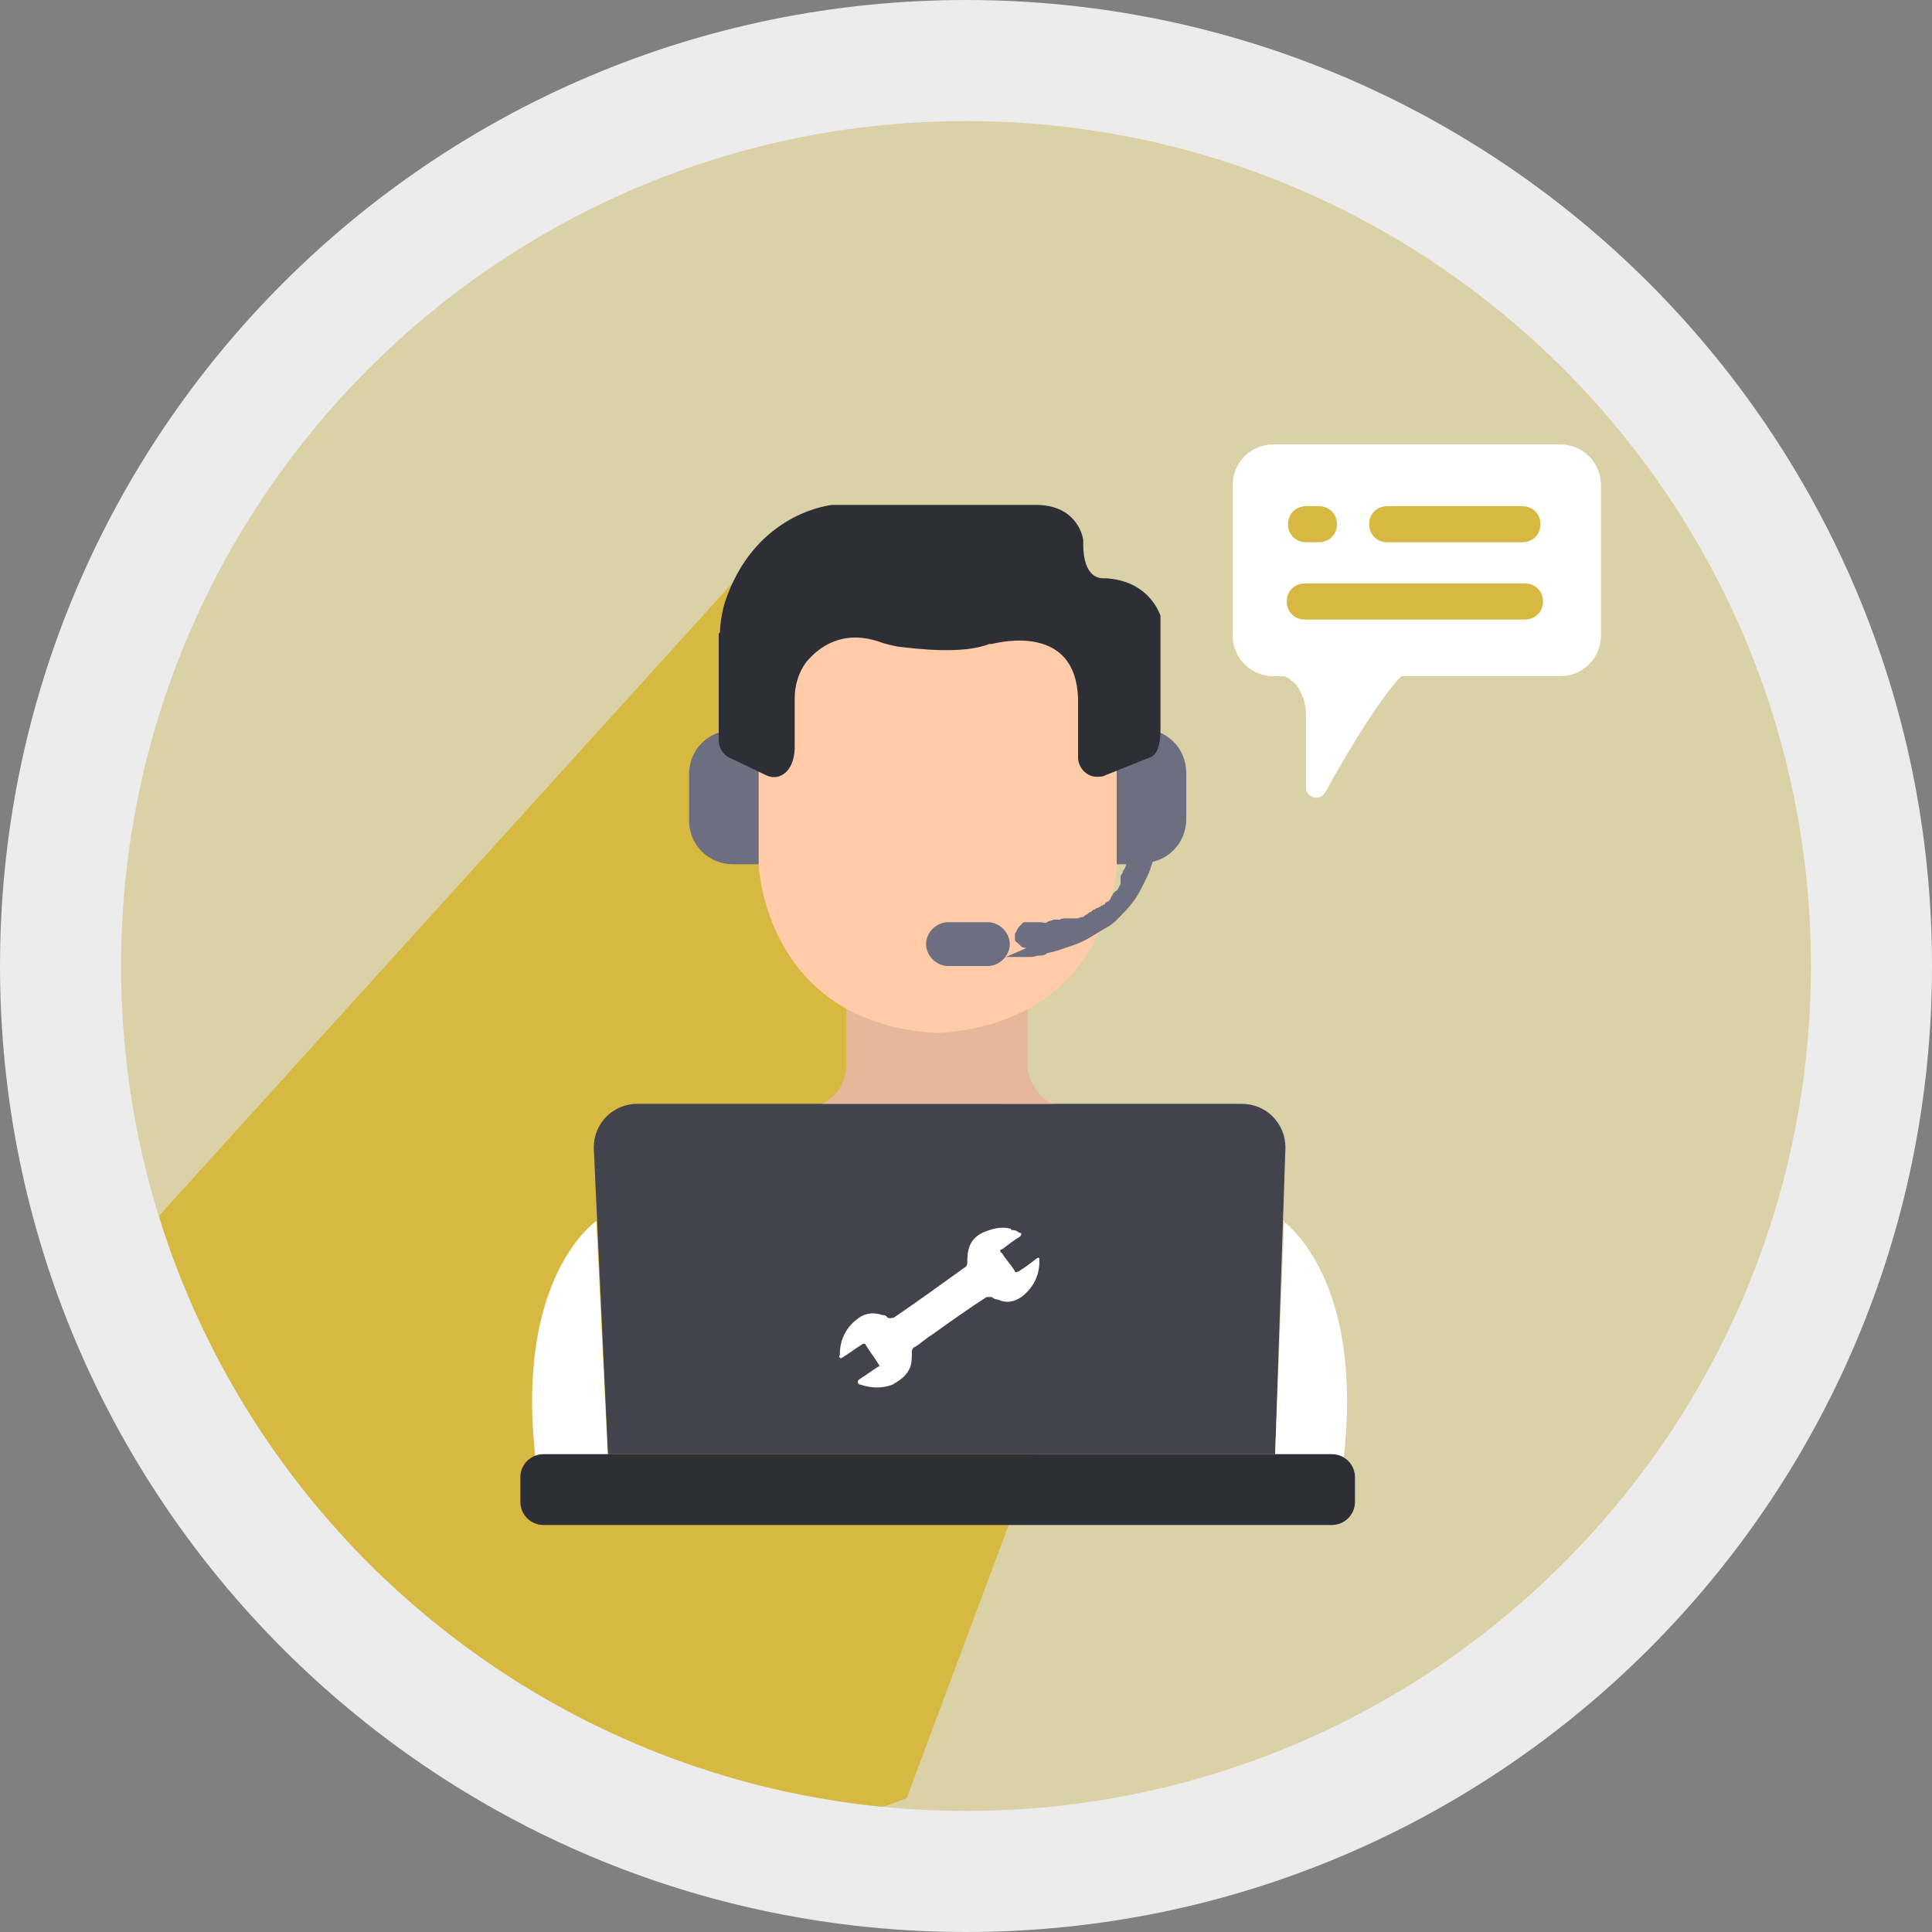
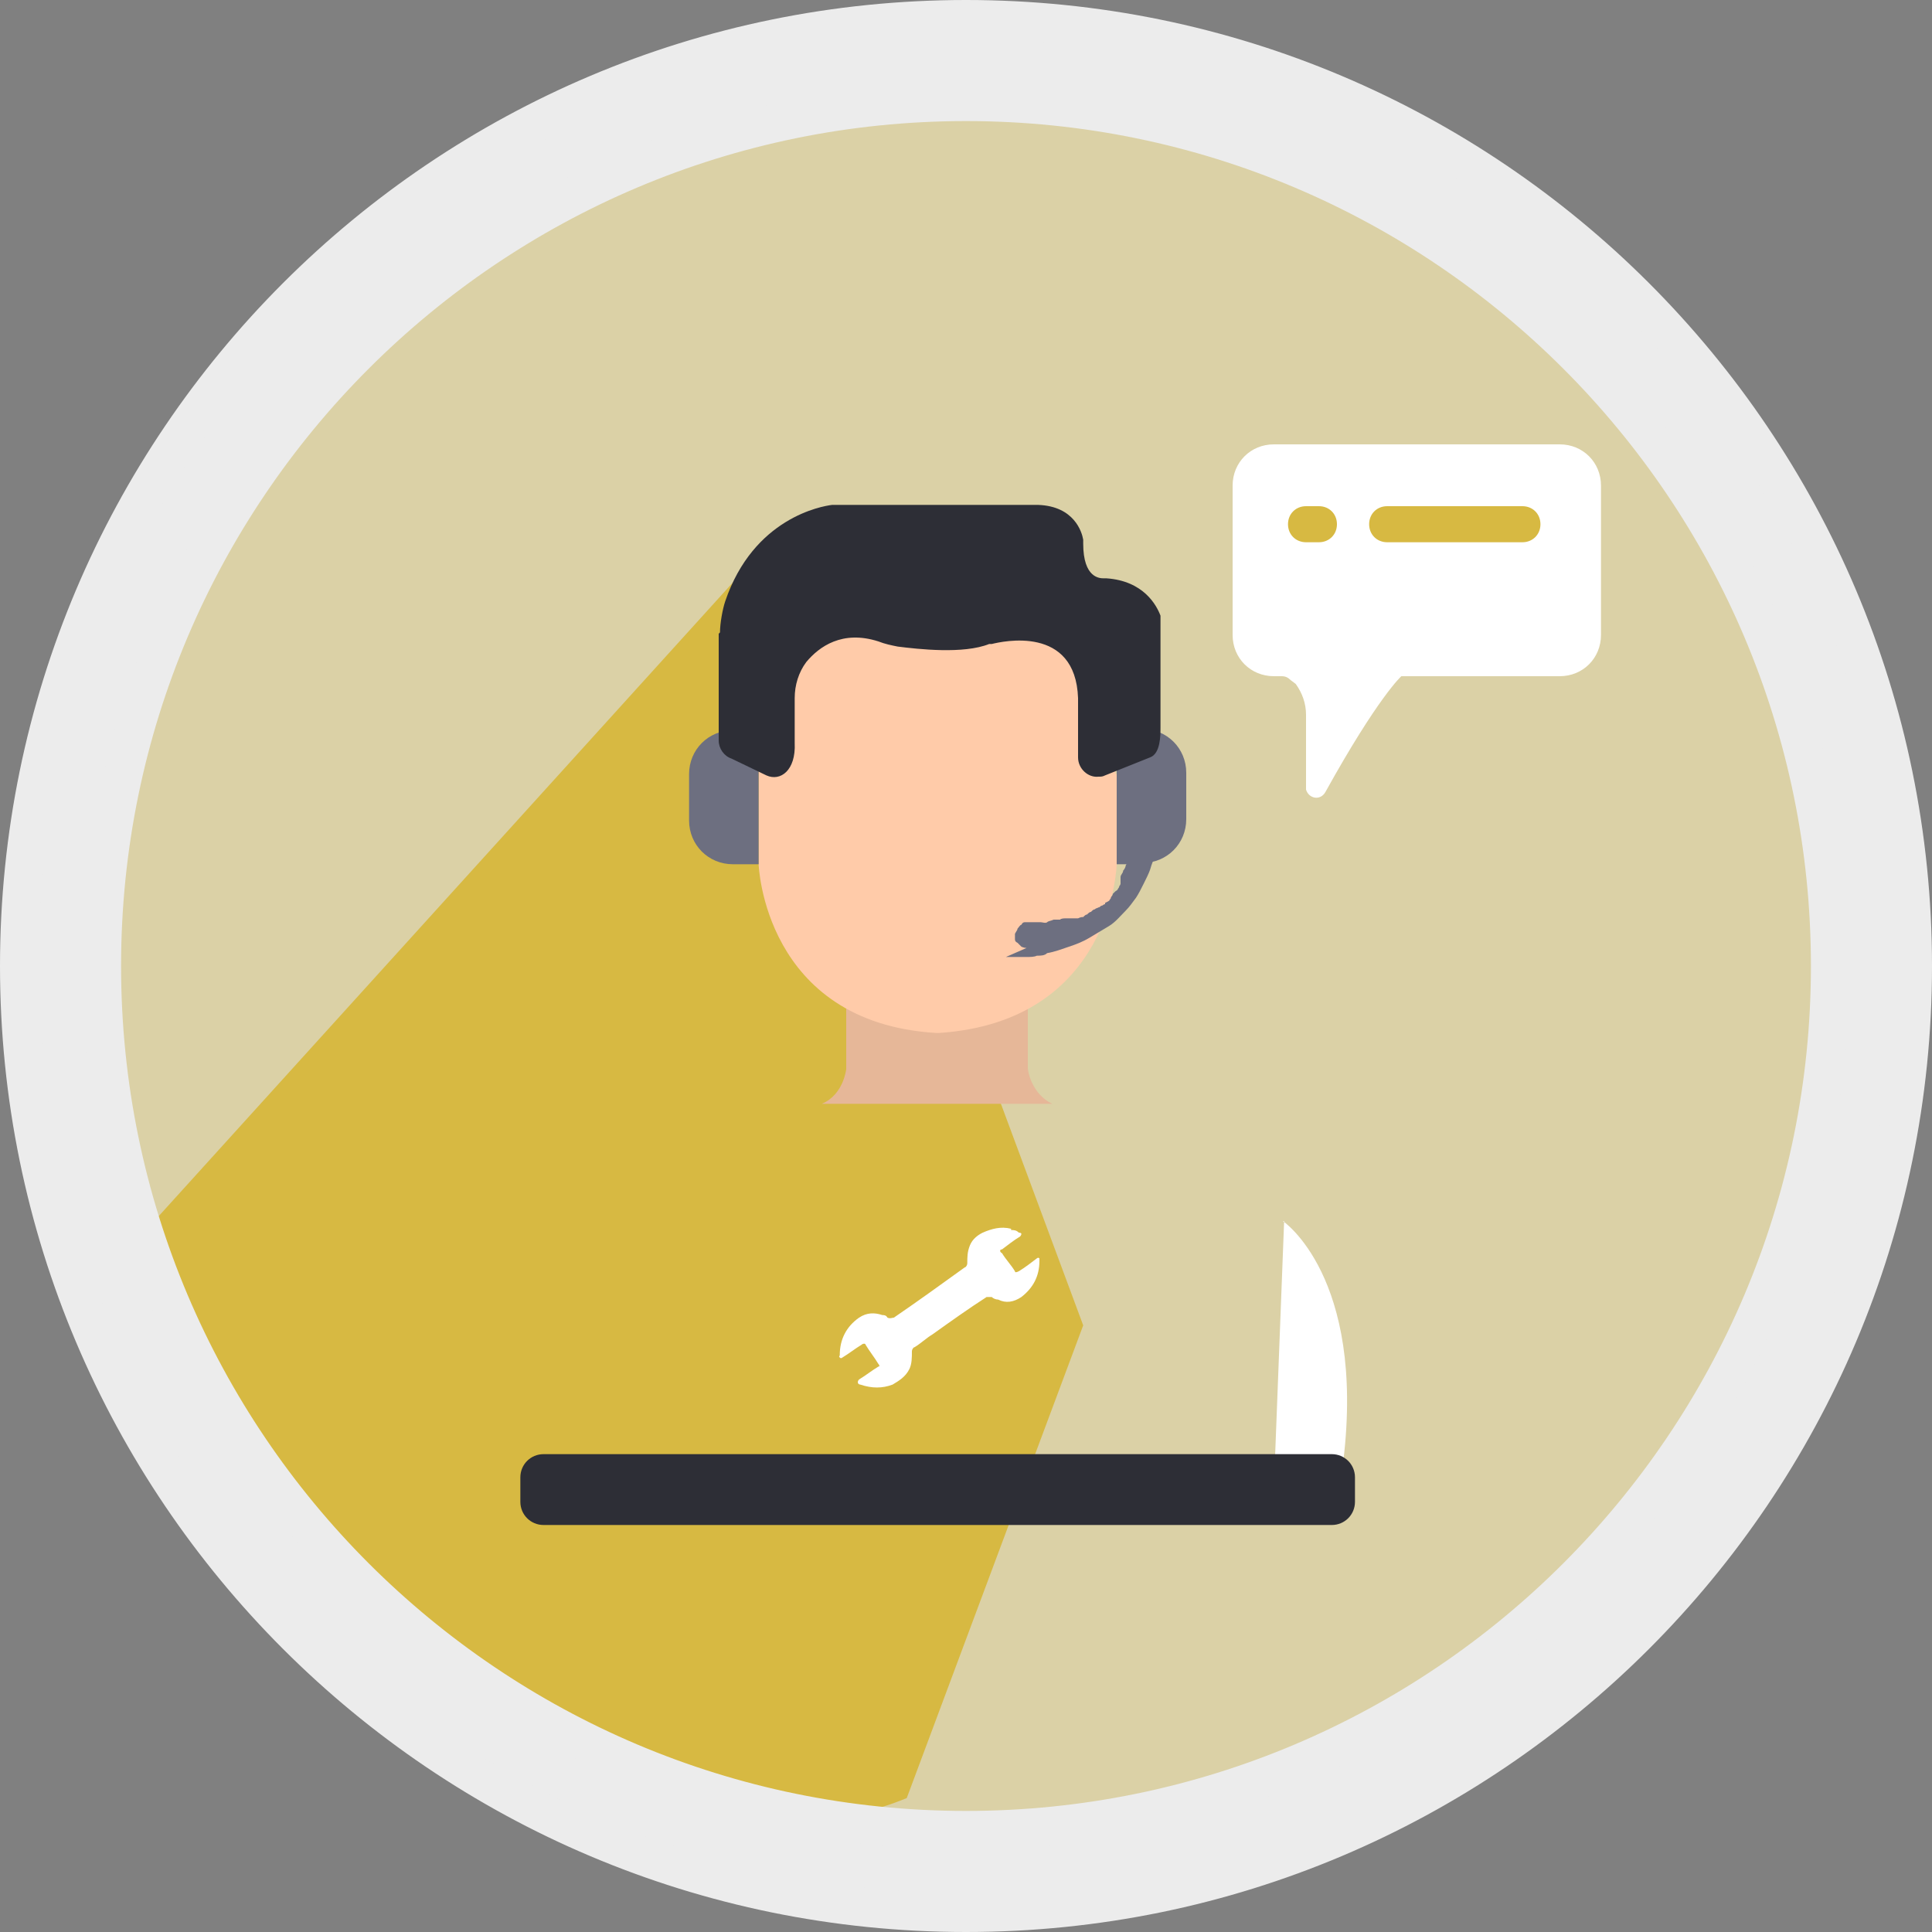
<svg xmlns="http://www.w3.org/2000/svg" viewBox="0 0 150 150">
  <rect x="0" y="0" width="150" height="150" fill="#808080" stroke="none" />
  <defs>
    <style>      .cls-1 {        fill: #d7b942;      }      .cls-2 {        fill: #42434d;      }      .cls-3 {        fill: #fff;      }      .cls-4 {        fill: #6d6f80;      }      .cls-5 {        fill: #e6b798;      }      .cls-6 {        fill: #dbd1a6;      }      .cls-7 {        fill: #2d2e36;      }      .cls-8 {        fill: #ffcba9;      }      .cls-9 {        fill: #ececec;      }    </style>
  </defs>
  <g>
    <g id="Capa_1">
      <path class="cls-6" d="M75,145.3c38.8,0,70.3-31.5,70.3-70.3S113.8,4.7,75,4.7,4.7,36.2,4.7,75s31.5,70.3,70.3,70.3Z" />
      <path class="cls-1" d="M61,40.7L7.9,99.3c10.7,25.1,41.8,48.9,62.5,40.3l13.7-36.7-23.1-62.2h0Z" />
      <path class="cls-9" d="M75,148.5C34.5,148.5,1.5,115.5,1.5,75S34.5,1.5,75,1.5s73.5,33,73.5,73.5-33,73.5-73.5,73.5ZM75,7.9C38,7.9,7.9,38,7.9,75s30.1,67.1,67.1,67.1,67.1-30.1,67.1-67.1S112,7.9,75,7.9Z" />
      <path class="cls-9" d="M75,150C33.6,150,0,116.4,0,75S33.6,0,75,0s75,33.6,75,75-33.6,75-75,75ZM75,3C35.3,3,3,35.3,3,75s32.3,72,72,72,72-32.3,72-72S114.7,3,75,3ZM75,143.6c-37.8,0-68.6-30.8-68.6-68.6S37.2,6.4,75,6.4s68.6,30.8,68.6,68.6-30.8,68.6-68.6,68.6ZM75,9.4C38.8,9.4,9.4,38.8,9.4,75s29.4,65.6,65.6,65.6,65.6-29.4,65.6-65.6S111.2,9.4,75,9.4Z" />
-       <path class="cls-2" d="M99,112.9h-51.8l-1.1-23.8c0-1.9,1.5-3.4,3.4-3.4h46.9c1.9,0,3.4,1.5,3.4,3.4l-.8,23.8Z" />
-       <path class="cls-3" d="M46.3,94.8s-6.4,4.3-4.7,18.6l5.6-.2-.9-18.4Z" />
      <path class="cls-3" d="M99.6,94.8s6.4,4.3,4.7,18.6l-5.3-.4.7-18.2Z" />
      <path class="cls-7" d="M103.4,112.9h-61.2c-1,0-1.8.8-1.8,1.8v1.9c0,1,.8,1.8,1.8,1.8h61.2c1,0,1.8-.8,1.8-1.8v-1.9c0-1-.8-1.8-1.8-1.8Z" />
      <path class="cls-5" d="M79.8,78.1v4.8h0c0,.4.4,2.1,1.9,2.8h-17.9c1.7-.7,1.9-2.7,1.9-2.7v-4.9h14.1Z" />
      <path class="cls-8" d="M86.7,60.1v7s-.3,12.2-13.8,13.1h-.2c-13.4-.8-13.8-13.1-13.8-13.1v-7l.2-11.4h27.3l.2,11.4Z" />
      <path class="cls-4" d="M56.9,56.6h2v10.5h-2c-1.9,0-3.4-1.5-3.4-3.4v-3.6c0-1.9,1.5-3.4,3.4-3.4Z" />
      <path class="cls-4" d="M88.7,67.1h-2v-10.5h2c1.9,0,3.4,1.5,3.4,3.4v3.6c0,1.9-1.5,3.4-3.4,3.4Z" />
      <path class="cls-4" d="M78.1,74.3c.3,0,.6,0,.8,0s.6,0,.8,0c.3,0,.6,0,.8-.1.3,0,.6,0,.8-.2.6-.1,1.1-.3,1.7-.5s1.1-.4,1.6-.7c.5-.3,1-.6,1.5-.9.5-.3.9-.8,1.3-1.2.3-.3.5-.6.8-1,.2-.3.4-.7.6-1.1s.4-.8.5-1.1c.1-.4.3-.8.4-1.2,0-.1,0-.3,0-.4,0-.1,0-.2-.2-.3,0-.1-.2-.2-.3-.2-.1,0-.2-.1-.3-.1-.1,0-.3,0-.4,0-.1,0-.2,0-.3.2,0,0-.2.2-.3.3,0,.1-.1.2-.2.4,0,.2,0,.3-.1.5,0,.2-.1.3-.2.5,0,.1-.1.3-.2.4,0,.2-.2.3-.2.5,0,0,0,0,0,.1s0,0,0,.1c0,0,0,0,0,.1,0,0,0,0,0,.1,0,0,0,0,0,0h0q0,0,0,.1h0c0,0,0,0,0,0s0,0,0,0c0,0,0,0,0,0,0,0,0,.1-.1.2,0,0,0,.1-.1.2,0,0,0,.1-.2.2,0,0-.1.1-.2.2,0,0,0,.1-.1.2s0,.1-.1.2,0,.1-.2.2c0,0,0,0-.2.1,0,0,0,0,0,0,0,0,0,0,0,0,0,0,0,0,0,0h0c0,0,0,.1,0,.1,0,0,0,0,0,0s0,0,0,0,0,0,0,0c0,0-.1,0-.2.1,0,0-.1,0-.2.1s-.1,0-.2.1c0,0-.1,0-.2.1,0,0,0,0,0,0s0,0,0,0c0,0,0,0,0,0s0,0,0,0c0,0,0,0,0,0s0,0,0,0,0,0,0,0,0,0,0,0c0,0,0,0,0,0,0,0,0,0,0,0,0,0,0,0,0,0s0,0,0,0c-.1,0-.2.1-.3.2-.1,0-.2.1-.3.2-.1,0-.2.1-.3.2-.1,0-.2,0-.4.1,0,0-.1,0-.2,0,0,0-.1,0-.2,0,0,0-.1,0-.2,0,0,0-.1,0-.2,0,0,0,0,0,0,0,0,0,0,0-.1,0s0,0,0,0c0,0,0,0,0,0,0,0,0,0,0,0,0,0,0,0,0,0s0,0,0,0c0,0,0,0,0,0-.2,0-.4,0-.5.1h-.5c-.2.1-.4.1-.5.2s-.4,0-.5,0h-.6s0,0,0,0h.2-.4c-.1,0-.3,0-.4,0s-.2,0-.3.2c-.1,0-.2.2-.3.3,0,.1-.1.2-.2.4,0,.1,0,.2,0,.4,0,.1,0,.2.2.3,0,0,.2.2.3.3,0,0,.2.1.4.1h0Z" />
-       <path class="cls-4" d="M76.7,71.6h-3.1c-.9,0-1.7.8-1.7,1.7s.8,1.7,1.7,1.7h3.1c.9,0,1.7-.8,1.7-1.7s-.8-1.7-1.7-1.7Z" />
      <path class="cls-7" d="M55.8,49.2v8.3c0,.6.4,1.2,1,1.4l2.7,1.3c1.1.5,2.3-.4,2.2-2.5v-3.5c0-1,.3-2,.9-2.8,1-1.2,2.8-2.5,5.6-1.6.5.2,1,.3,1.5.4,1.6.2,5.1.6,7.1-.2,0,0,.1,0,.2,0,.8-.2,6.5-1.5,6.7,4.2v4.6c0,.9.8,1.6,1.6,1.5.2,0,.3,0,.5-.1l3.5-1.4c.8-.3.8-1.7.8-2.3v-8.1c0-.2,0-.4,0-.6-.3-.8-1.3-2.7-4.2-2.9h-.2c-.3,0-1.6,0-1.6-2.7,0,0,0-.2,0-.3-.1-.6-.7-2.6-3.5-2.7-3.2,0-14.7,0-15.8,0h-.2c-.8.1-6.1,1-8.3,7.5-.2.6-.4,1.7-.4,2.4h0Z" />
      <path class="cls-3" d="M108.8,52.5s-1.8,1.6-5.9,9c-.4.7-1.3.5-1.5-.2v-5.8c0-.9-.3-1.7-.8-2.4l-.4-.3c-.2-.2-.4-.3-.7-.3h-.6c-1.8,0-3.2-1.4-3.2-3.2v-11.6c0-1.8,1.4-3.2,3.2-3.2h22.2c1.8,0,3.2,1.4,3.2,3.2v11.6c0,1.8-1.4,3.2-3.2,3.2h-12.2Z" />
      <path class="cls-1" d="M118.2,39.3h-10.5c-.8,0-1.4.6-1.4,1.4s.6,1.4,1.4,1.4h10.5c.8,0,1.4-.6,1.4-1.4s-.6-1.4-1.4-1.4Z" />
      <path class="cls-1" d="M102.4,39.3h-1c-.8,0-1.4.6-1.4,1.4s.6,1.4,1.4,1.4h1c.8,0,1.4-.6,1.4-1.4s-.6-1.4-1.4-1.4Z" />
-       <path class="cls-1" d="M118.4,45.3h-17.1c-.8,0-1.4.6-1.4,1.4s.6,1.4,1.4,1.4h17.1c.8,0,1.4-.6,1.4-1.4s-.6-1.4-1.4-1.4Z" />
      <path class="cls-3" d="M78.5,95.5c.2,0,.4,0,.6.2,0,0,.2,0,.2.1,0,0,0,.1-.1.2-.5.3-1,.7-1.4,1-.2,0-.2.2,0,.3.3.5.7.9,1,1.4,0,.1.1.1.3,0,.5-.3,1-.7,1.4-1,0,0,.1-.1.2,0,0,0,0,.1,0,.2,0,1.2-.5,2.1-1.4,2.8-.6.4-1.2.5-1.8.2-.2,0-.4-.1-.5-.2-.1,0-.2,0-.4,0-1.4.9-2.8,1.9-4.2,2.9-.5.3-.9.7-1.4,1-.1,0-.2.2-.2.3,0,.5,0,1-.2,1.4-.3.6-.8.9-1.3,1.2-.8.3-1.6.3-2.5,0,0,0-.2,0-.2-.2,0,0,0-.1.1-.2.5-.3,1-.7,1.5-1,.1,0,.1-.1,0-.2-.3-.5-.7-1-1-1.5,0-.1-.2-.1-.3,0-.5.3-1,.7-1.5,1,0,0-.1.1-.2,0s0-.1,0-.2c0-1.2.5-2.2,1.5-2.9.6-.4,1.2-.4,1.8-.2.1,0,.3,0,.4.2.2.1.4,0,.5,0,1.9-1.3,3.7-2.6,5.5-3.9.1,0,.2-.2.2-.3,0-.5,0-.9.2-1.4.2-.5.6-.8,1-1,.7-.3,1.4-.5,2.2-.3h0Z" />
    </g>
  </g>
</svg>